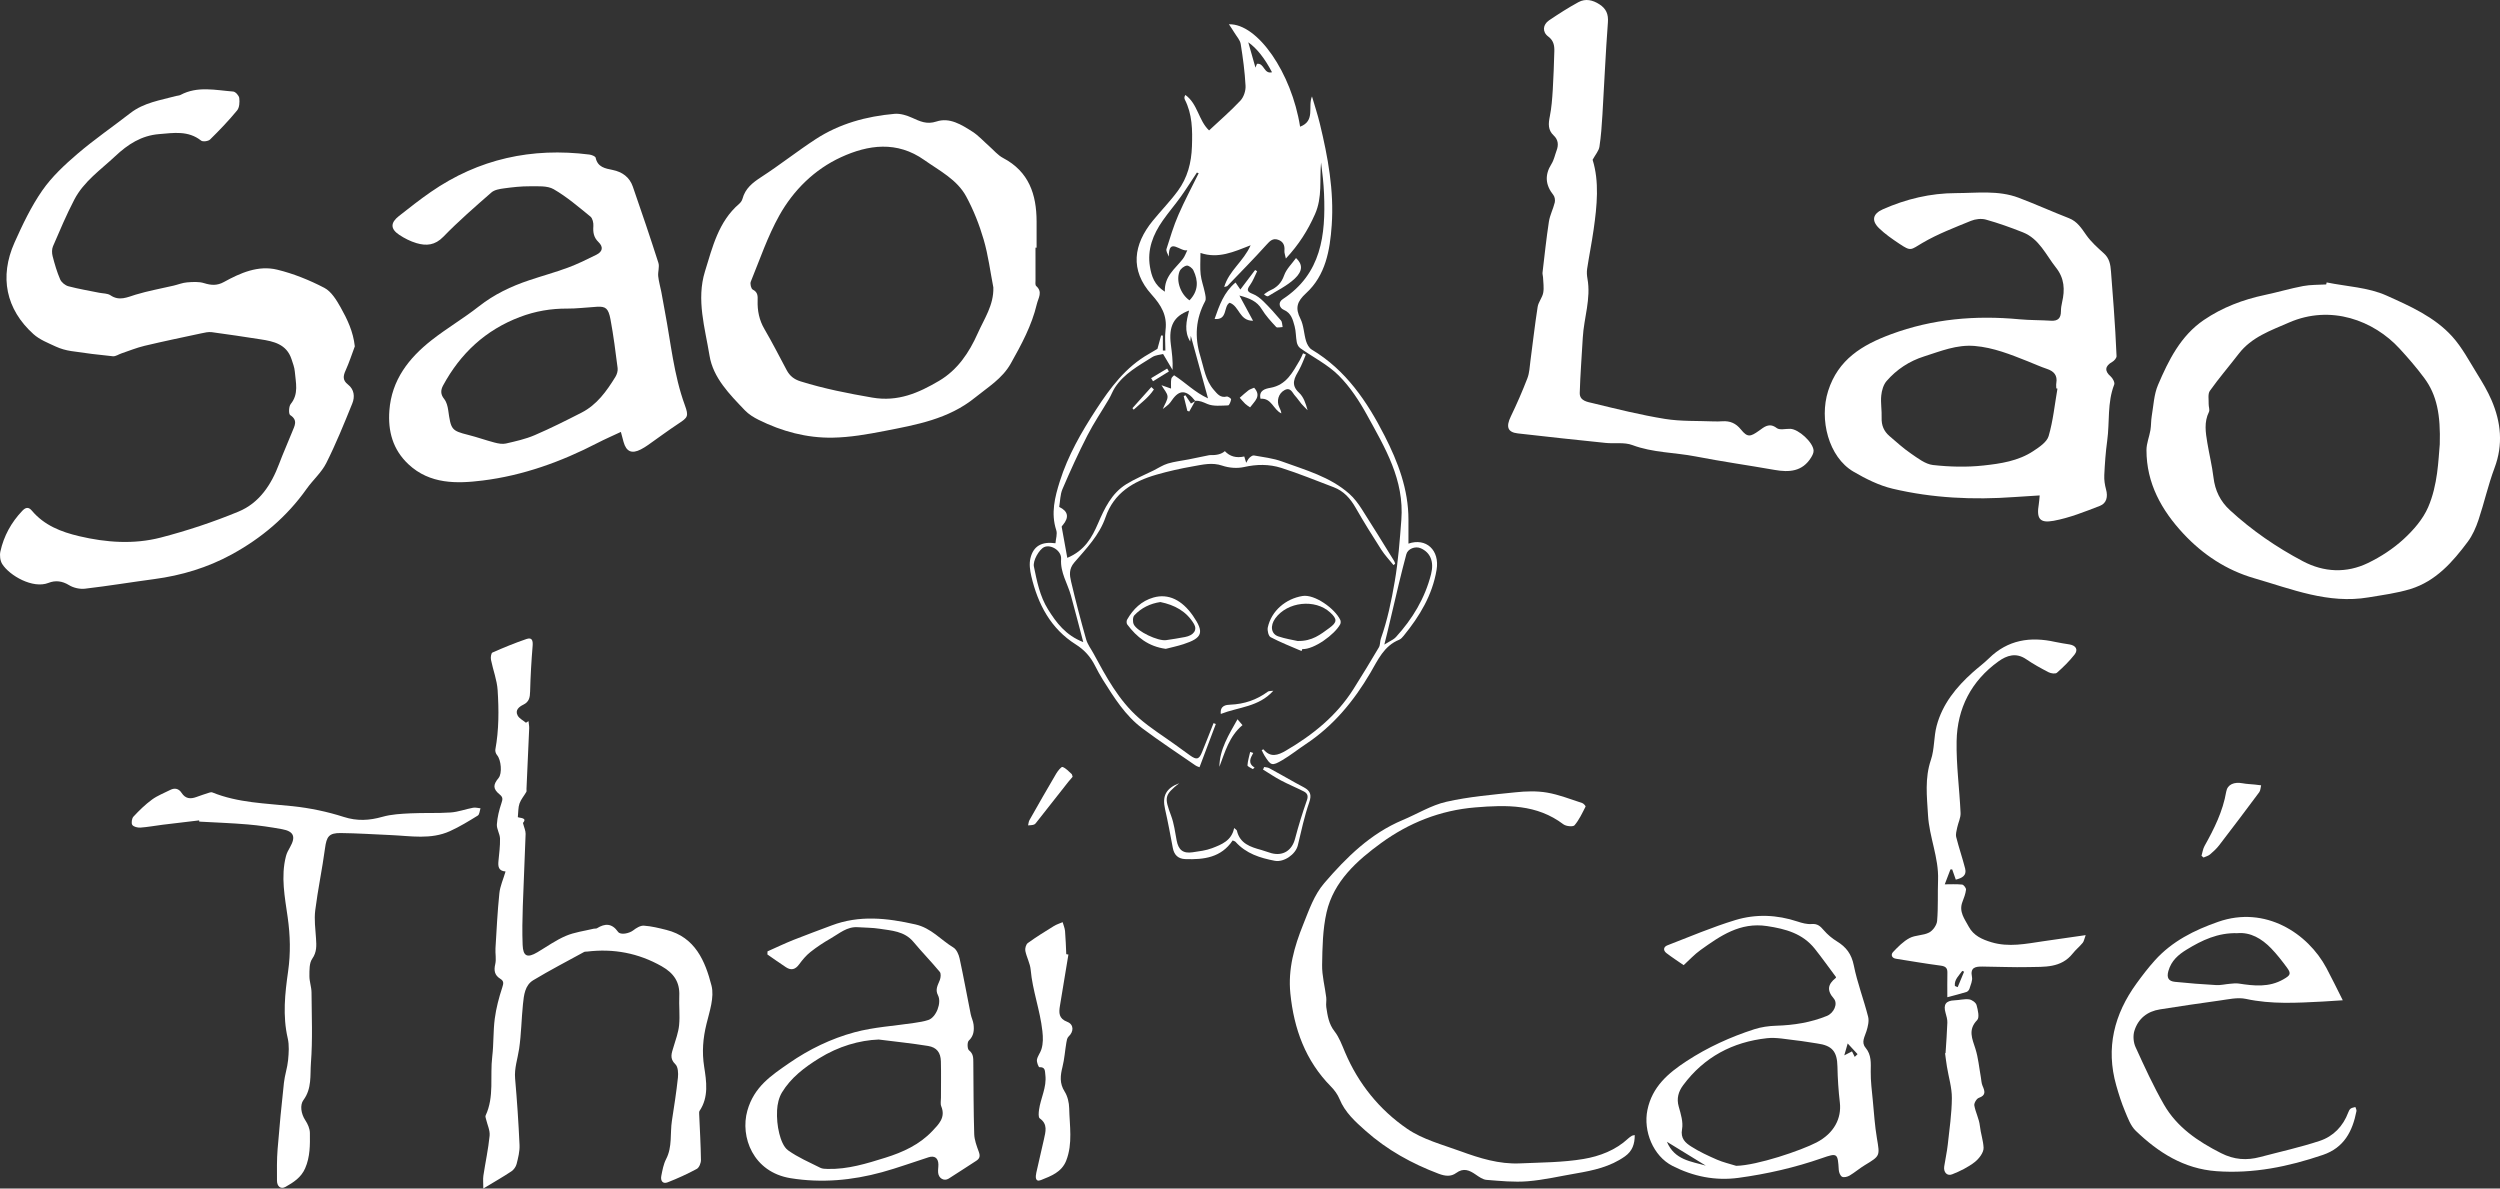
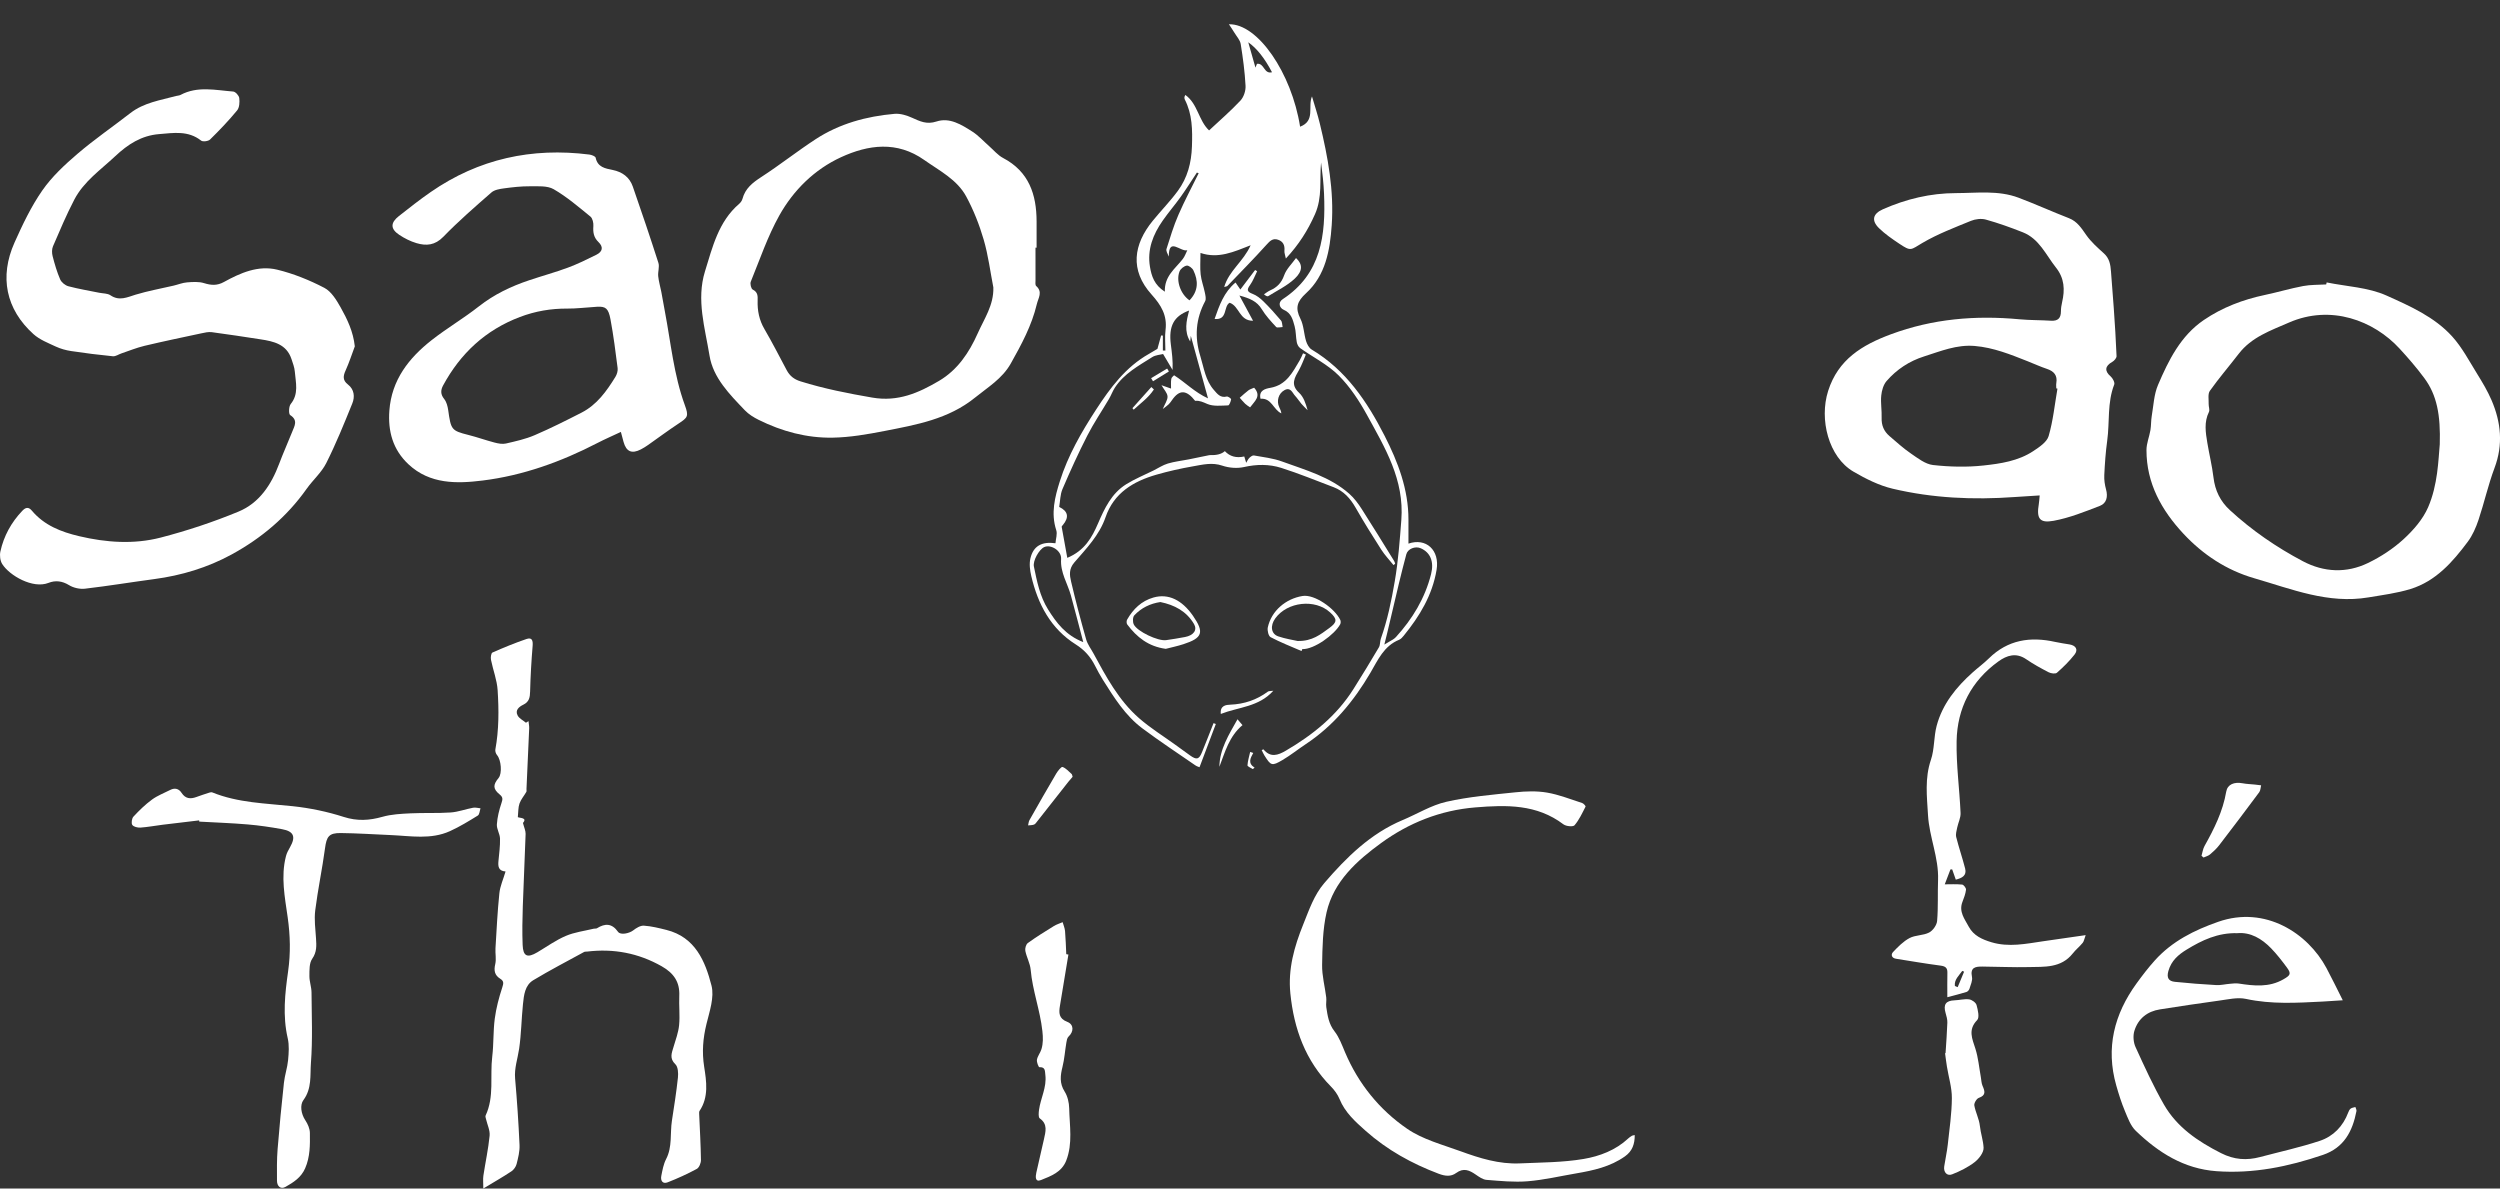
<svg xmlns="http://www.w3.org/2000/svg" id="Layer_2" viewBox="0 0 1619.87 770.09">
  <rect x="0" y="0" width="1619.87" height="770.09" fill="#333333" stroke="none" />
  <defs>
    <style>.cls-1{fill:#fff;}</style>
  </defs>
  <g id="Layer_1-2">
    <path class="cls-1" d="M229.9,224.42c-1.95,5.21-3.66,10.53-5.95,15.58-1.65,3.63-2.03,6.4,1.5,9.14,4.14,3.21,4.55,7.99,2.82,12.27-5.27,13.03-10.57,26.11-16.87,38.65-3.07,6.11-8.64,10.92-12.67,16.61-12.83,18.15-29.32,32.06-48.73,42.64-15.62,8.51-32.37,13.54-49.99,15.9-14.99,2-29.91,4.48-44.93,6.23-3.37.39-7.49-.54-10.36-2.31-4.47-2.75-8.9-3.19-13.3-1.45-10.13,4.02-25.29-4.76-29.98-12.22-1.35-2.15-1.75-5.58-1.19-8.12,2.22-10.07,7.06-18.87,14.22-26.38,2.21-2.31,4.05-2.61,6.19-.07,8.01,9.53,18.95,13.77,30.59,16.52,17.56,4.14,35.47,5.43,52.92.9,17.1-4.44,34.03-10.06,50.36-16.81,13.51-5.58,21.3-17.47,26.37-31.05,2.61-6.98,5.71-13.77,8.45-20.71,1.46-3.71,3.92-7.44-1.33-10.79-1.06-.68-.94-5.58.34-7.15,5.37-6.61,3.24-13.88,2.67-21-.22-2.75-1.28-5.47-2.16-8.13-3.22-9.68-11.54-11.5-20.11-12.81-10.5-1.61-21-3.24-31.53-4.63-2.19-.29-4.55.28-6.76.75-12.3,2.63-24.61,5.19-36.84,8.1-5.07,1.21-9.95,3.22-14.91,4.89-1.88.63-3.8,2.05-5.59,1.87-9.03-.88-18.04-2.02-27.02-3.37-3.39-.51-6.85-1.47-9.95-2.91-5.02-2.34-10.5-4.46-14.5-8.08C3.86,200.43-.54,179.39,9.43,157.11c5.19-11.61,10.75-23.3,17.97-33.69,6.18-8.89,14.43-16.59,22.73-23.69,10.96-9.38,22.92-17.59,34.33-26.45,8.76-6.8,19.41-8.32,29.63-11.08.96-.26,2.04-.25,2.89-.7,11.03-5.89,22.68-3.06,34.11-2.18,1.48.11,3.74,2.6,3.93,4.2.32,2.62.15,6.15-1.38,8.01-5.45,6.63-11.42,12.86-17.55,18.88-1.14,1.12-4.67,1.58-5.78.7-8.4-6.65-17.82-4.98-27.28-4.21-11.42.93-20.2,6.63-28.3,14.24-9.44,8.86-20.41,16.38-26.56,28.16-5.13,9.83-9.44,20.09-13.84,30.29-.8,1.84-.75,4.39-.24,6.39,1.32,5.11,2.8,10.25,4.9,15.07.84,1.93,3.27,3.89,5.35,4.44,6.57,1.75,13.32,2.85,19.99,4.21,2.44.49,5.33.34,7.23,1.63,5.78,3.93,10.82,1.26,16.39-.43,8.04-2.43,16.36-3.91,24.55-5.83,2.9-.68,5.75-1.87,8.68-2.1,3.68-.29,7.65-.57,11.07.5,4.58,1.43,8.42,1.68,12.8-.73,10.75-5.92,22.25-11.01,34.62-7.99,10.52,2.57,20.86,6.75,30.48,11.76,4.55,2.37,7.91,7.96,10.61,12.76,4.27,7.61,8.11,15.61,9.13,25.15Z" />
    <path class="cls-1" d="M402.29,279.86c-5.47,2.58-10.46,4.73-15.27,7.22-23.47,12.14-48.22,21.05-74.34,24.28-16.59,2.06-34.13,2.49-48.03-10.54-10.13-9.49-13.36-21.41-12.36-34.84,1.47-19.77,12.57-33.95,27.36-45.57,9.88-7.76,20.82-14.17,30.69-21.94,9.85-7.75,20.8-12.94,32.5-16.87,8.33-2.8,16.84-5.12,25.08-8.17,6.33-2.35,12.44-5.35,18.5-8.37,4.08-2.03,4.65-5.03,1.37-8.21-3.13-3.03-3.62-6.33-3.32-10.38.15-2.04-.5-5-1.91-6.15-7.68-6.25-15.28-12.8-23.8-17.72-4.14-2.39-10.21-1.86-15.42-1.9-5.59-.04-11.22.59-16.78,1.35-2.81.38-6.16.92-8.15,2.66-10.63,9.29-21.33,18.58-31.15,28.7-5.43,5.59-11.07,6.01-17.46,4.11-3.91-1.17-7.72-3.1-11.13-5.37-5.74-3.82-5.75-7.79-.24-12.13,6.79-5.34,13.59-10.71,20.69-15.62,31.04-21.49,65.48-28.96,102.74-24.26,1.48.19,3.89,1.11,4.09,2.06,1.26,6.13,6.22,6.95,10.88,7.89,6.45,1.29,11.08,4.71,13.21,10.84,5.7,16.4,11.27,32.84,16.56,49.37.83,2.6-.41,5.79-.12,8.64.35,3.44,1.36,6.8,2.02,10.21.8,4.2,1.5,8.42,2.3,12.63,3.88,20.34,5.76,41.09,12.94,60.75,2.63,7.22,1.93,7.97-4.26,12.04-6.65,4.38-13.03,9.17-19.55,13.74-1.49,1.05-3.05,2.02-4.67,2.86-5.91,3.06-9.48,1.5-11.24-4.85-.48-1.75-.94-3.5-1.73-6.48ZM387.16,198.74c-7.95.52-13.76,1.25-19.57,1.21-10.61-.08-20.78,1.68-30.71,5.44-22.29,8.45-38.54,23.6-49.78,44.38-1.6,2.97-1.74,5.72.69,8.73,1.53,1.9,2.26,4.73,2.62,7.24,1.78,12.62,2.03,13.3,13.03,16.07,5.74,1.44,11.32,3.47,17.05,4.96,2.35.61,5.04,1.13,7.32.61,6.29-1.45,12.71-2.87,18.61-5.4,10.33-4.43,20.4-9.5,30.41-14.62,9.98-5.11,16.25-13.96,21.94-23.2.98-1.6,1.65-3.84,1.42-5.66-1.33-10.54-2.68-21.1-4.62-31.55-1.36-7.33-3.25-8.37-8.41-8.22Z" />
    <path class="cls-1" d="M1321.63,321.01c-5.9.38-11.15.67-16.4,1.05-26.55,1.92-52.98.73-78.88-5.4-8.86-2.1-17.45-6.41-25.39-11.05-16.13-9.42-22.32-33.81-16.41-52.34,6.48-20.35,21.97-29.73,40.66-36.67,27.09-10.06,54.81-12.39,83.28-9.72,6.78.63,13.64.5,20.45.93,4.51.29,6.42-1.67,6.44-6.07,0-1.98.31-3.99.76-5.92,1.88-8.06,1.55-15.48-3.97-22.43-6.55-8.25-10.81-18.65-21.48-22.87-7.84-3.1-15.81-5.97-23.93-8.23-2.96-.83-6.81-.37-9.71.82-10.64,4.37-21.52,8.49-31.39,14.28-7.76,4.55-7.24,5.72-15.08.48-4.54-3.03-9.11-6.19-13.01-9.96-5.17-5-4.1-9.41,2.45-12.31,15.08-6.67,30.84-10.45,47.36-10.47,13.58-.02,27.4-1.97,40.56,2.99,10.97,4.14,21.68,9,32.61,13.25,5.48,2.13,8.15,6.55,11.31,11.03,3.12,4.42,7.33,8.14,11.39,11.81,3.58,3.24,4.25,7.29,4.56,11.68.55,7.9,1.26,15.79,1.8,23.69.71,10.38,1.41,20.77,1.81,31.16.05,1.25-1.52,3.06-2.81,3.77-4.75,2.63-5.07,5.92-1.07,9.33,1.38,1.18,2.89,4.02,2.37,5.33-4.61,11.8-2.87,24.32-4.55,36.43-1.02,7.37-1.53,14.83-1.89,22.27-.15,3.08.33,6.3,1.15,9.29,1.29,4.68.35,8.93-3.95,10.6-9.8,3.8-19.75,7.79-30.01,9.69-9.2,1.7-11.17-1.54-9.61-10.84.27-1.58.33-3.2.57-5.61ZM1333.13,251.81c-.26-.05-.51-.1-.77-.15,0-1.16-.16-2.36.03-3.49.83-5-1.55-7.63-6.1-9.15-4.24-1.42-8.32-3.3-12.49-4.95-11.1-4.4-22.12-8.87-34.27-9.9-11.73-1-22.14,3.39-32.84,6.78-9.56,3.03-17.75,8.42-24.27,15.93-2.08,2.39-3.15,6.17-3.47,9.43-.47,4.72.43,9.56.25,14.34-.18,4.88,1.45,8.79,5.06,11.88,4.55,3.89,8.99,7.96,13.91,11.32,4.46,3.04,9.32,6.9,14.32,7.46,10.79,1.2,21.9,1.48,32.68.31,11.12-1.2,22.57-2.91,32.26-9.32,3.88-2.56,8.83-5.84,9.98-9.75,2.9-9.96,3.93-20.46,5.71-30.74Z" />
    <path class="cls-1" d="M1507.56,183c12.98,2.65,26.9,3.18,38.7,8.47,15.18,6.81,31.14,13.83,42.66,26.58,6.45,7.14,11.05,15.99,16.18,24.25,3.39,5.46,6.72,11.06,9.26,16.94,6.18,14.33,7.65,28.86,1.95,44-4.12,10.97-6.65,22.52-10.38,33.65-1.66,4.95-3.86,10-6.96,14.15-9.82,13.17-20.72,25.54-37.07,30.6-8.81,2.72-18.14,3.9-27.28,5.44-26.05,4.4-49.81-5.42-73.96-12.4-17.97-5.2-33.25-15.28-45.91-28.86-14.16-15.19-23.98-32.7-23.95-54.22,0-4.31,1.84-8.59,2.57-12.93.5-2.99.33-6.09.84-9.07,1.16-6.79,1.43-14.02,4.08-20.2,6.85-16.03,14.65-31.82,29.69-42.06,11.99-8.16,25.39-13.24,39.6-16.24,8.28-1.75,16.43-4.19,24.74-5.76,4.87-.92,9.95-.73,14.93-1.04.1-.43.19-.85.29-1.28ZM1580.84,288.07c.58-19.28-1.86-32.07-10.01-43.08-4.93-6.66-10.39-12.97-16-19.08-16.78-18.26-44.57-28.76-71.7-16.91-11.83,5.17-24.23,9.39-32.57,20.25-6.18,8.04-12.82,15.73-18.68,23.99-1.43,2.02-.69,5.63-.79,8.52-.06,1.74.85,3.81.18,5.17-3.24,6.57-2.16,13.25-1.05,19.94,1.24,7.52,3.1,14.95,4,22.5,1.02,8.48,4.39,15.44,10.66,21.2,14.28,13.13,30.16,24.04,47.25,33.07,13.69,7.23,28.27,7.89,42.21,1.15,8.26-3.99,16.27-9.23,23.02-15.41,6.36-5.82,12.54-12.9,15.92-20.68,6.33-14.59,6.63-30.71,7.54-40.63Z" />
    <path class="cls-1" d="M670.94,160.49c0,6.99-.02,13.97.02,20.96,0,1.31-.3,3.21.42,3.85,4.4,3.9,1.38,7.71.43,11.74-3.28,13.88-9.97,26.2-16.87,38.49-5.51,9.82-14.81,15.33-23.19,22.12-17.22,13.94-38,17.58-58.65,21.61-11.05,2.16-22.32,4.12-33.53,4.32-16.79.3-32.9-4.03-47.99-11.53-3.23-1.6-6.49-3.61-8.95-6.19-9.9-10.35-20.57-21.06-22.9-35.44-2.91-17.95-8.65-36.18-2.93-54.62,4.89-15.76,8.72-32.19,22.13-43.72.95-.82,1.83-2.04,2.15-3.24,1.8-6.76,6.58-10.5,12.24-14.17,11.97-7.76,23.19-16.66,35.14-24.46,15.46-10.09,32.9-14.85,51.13-16.45,3.72-.33,7.89.97,11.38,2.54,5.16,2.32,9.49,4.51,15.84,2.42,8.52-2.8,16.21,2.08,23.22,6.55,3.99,2.55,7.25,6.23,10.85,9.39,2.99,2.62,5.65,5.91,9.08,7.71,16.77,8.82,21.66,23.64,21.7,41.14.01,5.65,0,11.3,0,16.96-.24,0-.48,0-.72,0ZM643.66,186.36c-2.03-10.39-3.33-20.99-6.29-31.11-2.8-9.6-6.55-19.12-11.3-27.91-5.95-11.02-17.25-16.64-27.15-23.64-17.73-12.55-36.33-9.95-53.97-1.84-17.17,7.89-30.83,21.34-40.03,37.82-7.54,13.51-12.57,28.42-18.45,42.82-.57,1.39.2,4.6,1.27,5.13,3.32,1.66,3.26,4.22,3.17,7.1-.21,6.58,1.01,12.69,4.43,18.53,5.09,8.7,9.65,17.72,14.41,26.61,1.97,3.67,4.71,5.9,8.92,7.22,15.25,4.76,30.75,7.81,46.51,10.53,16.67,2.88,30.01-3.04,43.22-10.81,12.03-7.07,19.57-18.33,25.11-30.81,4.18-9.41,10.44-18.29,10.13-29.64Z" />
    <path class="cls-1" d="M774.52,259.88c-5.76-7.37-10.29-7.58-15.07-.7-.66.95-1.34,1.93-2.16,2.74-.92.91-2.02,1.64-3.87,3.1,1.37-3.37,3.21-5.82,3.08-8.15-.13-2.27-2.29-4.42-3.93-7.28,2.4.84,4.3,1.51,6.2,2.18.03-2.11-.18-4.26.17-6.32.17-.99,1.39-1.8,1.8-2.3,7.31,4.65,13.45,11.11,21.99,14.97-4.17-15.14-7.98-29-11.8-42.87l.92-.3c-.22,2.12-.44,4.24-.65,6.36-4.06-6.56-2.49-13.3-.74-20.1-9.92,3.62-13.35,10.12-11.8,22.08.68,5.28,1.39,10.56,1.1,16.42-1.81-3.05-3.62-6.09-6.14-10.33-1.77.48-4.83.61-7.07,2.03-8.82,5.59-18.19,10.63-24.14,19.72-1.51,2.31-2.44,4.99-3.85,7.37-4.68,7.96-9.9,15.63-14.09,23.83-5.78,11.3-11.04,22.89-16.04,34.57-1.52,3.54-1.47,7.76-2.12,11.56,5.83,2.79,6.53,6.75,2.37,11.72-.31.37-.82.86-.76,1.21,1.13,6.5,2.33,12.98,3.63,20.07,11.3-4.71,16.01-13.26,19.89-22.24,4.26-9.87,8.79-19.53,18.25-25.43,5.58-3.48,11.78-5.98,17.71-8.93,3.1-1.54,6.06-3.54,9.33-4.52,4.32-1.3,8.89-1.77,13.34-2.65,4.46-.88,8.9-1.83,13.36-2.74.31-.06.64-.09.96-.08q6.13.24,9.26-2.56,4.8,5.2,12.57,3.46c.42,1.37.83,2.73,1.25,4.1.65-1.05,1.13-2.27,1.98-3.11.8-.79,2.11-1.81,3-1.65,6.1,1.09,12.4,1.78,18.17,3.89,15.21,5.56,31.15,9.88,43.67,20.96,3.15,2.79,5.78,6.34,8.07,9.91,7.15,11.13,14.03,22.43,21,33.67.32.51.43,1.16.63,1.74-.35.29-.71.58-1.06.87-2.67-3.32-5.65-6.45-7.94-10.01-5.74-8.94-11.36-17.97-16.63-27.19-3.43-5.99-7.7-10.79-14.22-13.26-11.29-4.28-22.49-8.88-33.99-12.53-7.79-2.47-15.89-2.39-24.13-.53-4.43,1-9.71.56-14.04-.91-6.62-2.25-12.79-.64-19.02.45-7.96,1.39-15.9,3.17-23.67,5.41-14.94,4.31-27.55,11.82-32.94,27.53-4.02,11.72-12.5,20.34-20.24,29.34-3.66,4.26-3.05,8.28-2.09,12.4,2.94,12.57,6.25,25.07,9.76,37.49.91,3.2,3.11,6.04,4.73,9.04,8.23,15.19,16.41,30.53,29.65,42.06,7.34,6.39,15.72,11.57,23.62,17.3,3.09,2.24,6.17,4.51,9.29,6.72,4.31,3.07,5.83,2.68,7.79-2.11,2.55-6.24,4.98-12.53,7.46-18.79.49.19.99.37,1.48.56-3.45,9.15-6.91,18.31-10.57,28.01-.32-.14-1.67-.5-2.75-1.25-11.47-7.91-23.12-15.6-34.28-23.93-11.11-8.29-18.35-19.99-25.62-31.52-1.85-2.94-3.5-6.01-5.07-9.11-2.9-5.74-6.8-10.18-12.45-13.74-16.26-10.23-24.55-26.08-28.82-44.25-.88-3.74-1.44-7.98-.57-11.61,1.9-7.88,7.25-10.95,16.22-9.72.22-2.88,1.33-6,.51-8.48-3.59-10.97-.89-21.46,2.33-31.68,5.27-16.69,13.98-31.84,23.48-46.43,9.16-14.06,19.13-27.57,34.23-36.09,1.83-1.03,3.62-2.14,5.53-3.28.74-2.71,1.56-5.69,2.38-8.66.38.02.75.05,1.13.07v9.66c.55.01,1.09.03,1.64.04,0-4.44-.45-8.94.09-13.31,1.18-9.45-2.8-16.06-9.04-23-14.29-15.87-11.67-32.48.7-47.7,5.35-6.58,11.33-12.66,16.33-19.48,6.22-8.47,8.77-18.11,9.13-28.85.35-10.61.28-20.77-4.67-30.4-.21-.42-.22-.97-.21-1.46,0-.3.24-.59.6-1.43,8.09,5.79,8.48,16.48,15.37,22.99,6.78-6.34,13.92-12.49,20.32-19.32,2.14-2.28,3.49-6.37,3.32-9.54-.48-9.08-1.69-18.14-3.14-27.12-.42-2.58-2.6-4.89-4.05-7.29-1.07-1.78-2.26-3.48-3.59-5.51,18.63-.54,40.63,31.53,46.12,66.37,10.06-3.83,4.86-12.92,7.7-19.63,1.72,5.91,3.68,11.77,5.12,17.75,5.23,21.58,9.23,43.38,7.67,65.69-1.14,16.23-3.92,32.48-16.64,44.1-5.87,5.37-7.15,9.55-3.63,16.55,2.17,4.31,2.21,9.66,3.64,14.4.62,2.05,1.92,4.5,3.64,5.53,22.19,13.25,35.94,33.71,47.27,55.91,8.66,16.97,15.46,34.76,15.44,54.33,0,5.26,0,10.51,0,15.51,11.39-3.94,20.37,4.16,18.22,17.03-2.75,16.42-10.99,30-21.26,42.61-.83,1.02-1.8,2.17-2.96,2.64-9.91,4.01-13.74,13.04-18.68,21.46-10.69,18.22-23.93,34.31-41.79,46.14-5.11,3.39-9.91,7.27-15.19,10.37-6.87,4.03-7.48,3.68-11.7-3.03-.67-1.07-1.15-2.26-1.74-3.44.65-.25,1.11-.52,1.17-.45,4.53,5.49,9.34,3.84,14.46.84,17.44-10.2,32.87-22.58,43.79-39.87,5.65-8.95,11.16-17.99,16.53-27.11.93-1.58.64-3.83,1.28-5.64,4.27-12.05,6.82-24.43,8.98-37.04,2.27-13.25,3.25-26.44,4.27-39.81,2-26.13-10.57-46.76-22.15-67.88-5.06-9.22-11.05-18.39-18.43-25.76-7.13-7.11-16.64-11.82-24.99-17.75-1.1-.78-1.92-2.45-2.18-3.84-.65-3.42-.48-7.03-1.4-10.35-1.17-4.19-2.1-8.53-7.13-10.66-2.61-1.11-3.9-4.67-.57-6.85,25.1-16.45,27.87-41.59,26.77-68.23-.28-6.78-1.04-13.54-1.93-20.33-1.09,11.17,1,22.36-3.92,33.47-4.65,10.49-10.44,19.71-18.89,28.76-.42-2.17-1.06-3.67-.93-5.1.33-3.46-.82-5.95-4.12-7.08-3.35-1.15-5.22.7-7.47,3.21-8.21,9.13-16.86,17.87-25.36,26.73-.28.29-.85.3-2.07.69,3.04-10.58,12.4-16.42,17.13-27.05-10.96,4.28-20.93,8.89-32.5,4.97,0,5.19-.37,9.59.11,13.9.43,3.92,1.89,7.71,2.68,11.6.38,1.88,1.02,4.28.23,5.75-6.12,11.48-6.96,23.15-3.13,35.59,2.34,7.61,3.28,15.69,8.81,21.96,2.15,2.44,4.14,5.3,8.3,4.24.8-.2,2.92,1.31,2.85,1.8-.21,1.44-1.19,3.92-1.92,3.94-4.54.13-9.54.76-13.48-.92-2.7-1.15-4.98-2.32-7.9-2.03l.09.09ZM701.9,416.05c-2.84-10.76-5.34-20.48-7.99-30.15-2.16-7.88-6.98-14.89-6.37-23.71.37-5.32-6.54-9.63-10.88-7.73-3.35,1.47-7.52,8.87-6.75,12.6,1.96,9.57,3.84,19.21,9.1,27.69,5.43,8.74,11.5,16.88,22.9,21.31ZM896.97,417.65c2.81-1.64,4.24-2.43,5.62-3.31.69-.44,1.36-.97,1.92-1.58,10.75-11.81,18.81-25.16,22.74-40.73,2.07-8.2-.49-14.06-6.67-16.78-3.59-1.58-8.42.35-9.36,3.9-1.68,6.3-3.29,12.61-4.81,18.95-2.59,10.76-5.08,21.53-7.63,32.3-.48,2.02-1,4.04-1.8,7.25ZM776.66,112.24c-.38-.14-.76-.28-1.14-.42-3.47,5.22-6.79,10.55-10.43,15.65-3.76,5.27-8.02,10.18-11.72,15.49-6.25,8.95-10.14,18.72-8.26,29.9,1.01,6.01,2.78,11.77,9.64,16.14-.38-10.14,6.81-14.93,11.66-21.22,1.27-1.64,1.95-3.74,2.9-5.63-4.52,1.19-12.13-8.77-11.98,4.11-.92-2.03-1.9-3.72-1.5-4.97,2.35-7.41,4.6-14.9,7.69-22.01,3.99-9.18,8.73-18.04,13.15-27.03ZM770.73,194.61c5.8-6.04,5.81-12.66,2.52-19.45-.71-1.46-3.04-3.26-4.32-3.05-1.74.28-3.96,2.04-4.63,3.71-2.46,6.07.66,14.83,6.44,18.79ZM813.47,43.82c.16-.4.65-1.65.98-2.47,4.83-.65,4.36,6.83,9.75,5.47q-7.1-13.59-15.39-19.42c1.51,5.3,3.19,11.24,4.66,16.42Z" />
-     <path class="cls-1" d="M1031.93,103.55c4.4,14.1,2.88,29.69.65,45.25-1.21,8.49-2.91,16.92-4.2,25.4-.31,2.06-.17,4.27.2,6.33,2.39,13.03-2.31,25.48-3.02,38.25-.66,11.93-1.63,23.85-1.97,35.79-.15,5.28,5.13,5.86,8.62,6.71,15.44,3.75,30.9,7.62,46.57,10.15,10.41,1.68,21.17,1.19,31.78,1.63,1.82.08,3.65,0,5.47-.1,4.93-.28,8.65,1.21,12,5.34,4.27,5.27,6.11,4.74,11.68.8,3.29-2.33,6.59-5.51,11.52-1.73,1.92,1.48,5.8.39,8.79.49,5.36.17,14.79,8.77,15.09,14.08.08,1.48-.79,3.17-1.62,4.52-5.65,9.15-14.19,9.69-23.65,8.02-17.03-3-34.17-5.42-51.14-8.72-13.64-2.65-27.73-2.38-41.07-7.39-5.19-1.95-11.49-.79-17.25-1.38-19-1.96-38-3.98-56.98-6.17-6.62-.76-7.69-4.35-4.49-10.96,3.92-8.11,7.53-16.4,10.77-24.81,1.34-3.47,1.45-7.44,1.95-11.2,1.56-11.67,2.86-23.39,4.68-35.02.49-3.15,3.03-5.97,3.61-9.13.6-3.25,0-6.73-.13-10.11-.04-.97-.44-1.97-.33-2.91,1.31-11.04,2.46-22.1,4.14-33.08.65-4.2,2.75-8.16,3.78-12.34.37-1.49.06-3.7-.85-4.85-5.2-6.51-5.78-12.99-1.27-20.16,1.64-2.61,2.25-5.86,3.35-8.81,1.34-3.6,1.01-6.93-1.88-9.63-3.83-3.58-3.49-7.67-2.54-12.38,1.14-5.66,1.56-11.51,1.92-17.29.52-8.31.75-16.63,1.01-24.95.12-3.73-.49-6.96-3.99-9.56-3.91-2.91-3.54-7.67.59-10.46,6.17-4.16,12.46-8.2,18.99-11.76,4.59-2.51,9.31-1.42,13.66,1.41,4.31,2.8,5.87,6.29,5.46,11.72-1.51,19.88-2.33,39.81-3.54,59.71-.42,6.97-.89,13.96-1.95,20.85-.41,2.62-2.54,4.98-4.44,8.46Z" />
    <path class="cls-1" d="M313.16,770.09c0-3.64-.29-6.04.05-8.34,1.3-8.64,3.19-17.2,4.04-25.88.34-3.45-1.49-7.11-2.31-10.67-.18-.79-.58-1.77-.29-2.39,5.74-12.26,2.75-25.5,4.3-38.22.99-8.14.56-16.47,1.64-24.59.9-6.8,2.68-13.55,4.82-20.08.88-2.68,1.21-4.21-1.26-5.74-3.64-2.25-4.25-5.27-3.26-9.44.78-3.27-.05-6.88.16-10.33.72-11.89,1.29-23.8,2.52-35.65.48-4.63,2.54-9.1,4.01-14.09-4.72-.36-4.92-3.36-4.6-6.78.45-4.83,1.13-9.68,1.01-14.51-.08-3.1-2.24-6.22-2.04-9.24.31-4.67,1.49-9.38,2.99-13.84.81-2.42,1.02-3.72-1.1-5.46-4.46-3.64-4.52-6.25-.79-10.74,2.43-2.93,1.7-11.71-1-14.86-.76-.88-1.28-2.49-1.08-3.61,2.34-12.74,2.3-25.61,1.48-38.4-.42-6.63-2.99-13.11-4.31-19.71-.3-1.51.07-4.32.94-4.71,7.23-3.2,14.57-6.21,22.05-8.77,3.65-1.25,4.27,1.04,3.99,4.48-.81,9.83-1.38,19.69-1.63,29.54-.1,3.81-.58,6.69-4.4,8.54-2.71,1.31-5.54,3.53-3.66,7.03,1.05,1.95,3.53,3.13,5.37,4.66.55-.35,1.09-.69,1.64-1.04.16,1.55.51,3.11.45,4.66-.54,13.09-1.16,26.18-1.75,39.26-.03.67.17,1.46-.12,1.97-1.44,2.52-3.47,4.81-4.41,7.49-.9,2.55-.72,5.48-1.08,8.84,1.27.66,6.38.25,3.31,3.75.75,2.96,1.79,5.05,1.73,7.11-.5,15.6-1.31,31.18-1.82,46.78-.27,8.38-.44,16.78-.11,25.15.29,7.44,3.05,8.62,9.55,4.76,6.1-3.62,11.96-7.84,18.43-10.61,5.69-2.43,12.08-3.2,18.17-4.68.64-.16,1.45.06,1.96-.25,5.26-3.27,9.72-3.34,13.7,2.29,1.63,2.31,7.36.99,9.85-.95,1.95-1.53,4.63-3.18,6.88-3.04,4.91.32,9.8,1.55,14.61,2.75,18.68,4.68,25.17,20.26,29.22,36.07,1.94,7.56-1.27,16.74-3.26,24.91-2.26,9.27-3.01,18.05-1.48,27.75,1.45,9.26,3.06,19.58-2.99,28.53-.33.48-.28,1.28-.26,1.92.42,9.96,1.02,19.91,1.16,29.87.03,1.98-1.16,4.96-2.7,5.8-6.08,3.29-12.42,6.17-18.86,8.69-3.29,1.29-4.73-1.11-4.14-4.12.73-3.72,1.42-7.63,3.13-10.94,4.12-7.96,2.48-16.61,3.76-24.89,1.43-9.28,2.9-18.57,3.89-27.9.3-2.86.1-6.95-1.64-8.62-4.02-3.83-2.37-7.3-1.21-11.25,1.39-4.68,3.16-9.37,3.62-14.16.6-6.25-.18-12.63.11-18.93.42-9.02-3.65-14.77-11.38-19.16-15.15-8.59-31.2-11.59-48.34-9.53-.66.08-1.42-.04-1.96.26-11.02,6.03-22.18,11.82-32.93,18.29-5.44,3.28-6.07,9.66-6.67,15.41-1,9.67-1.09,19.47-2.5,29.07-.95,6.41-3.19,12.52-2.6,19.26,1.26,14.33,2.22,28.7,2.87,43.08.18,4.06-.89,8.26-1.9,12.26-.45,1.78-1.83,3.75-3.37,4.76-5.46,3.63-11.16,6.88-18.16,11.11Z" />
-     <path class="cls-1" d="M497.3,616.44c5.65-2.51,11.23-5.19,16.97-7.48,8.12-3.25,16.35-6.2,24.53-9.31,18.04-6.84,35.95-4.84,54.31-.68,10.34,2.34,16.44,10.02,24.63,14.97,2.04,1.24,3.46,4.47,4.02,7.04,2.61,12.02,4.79,24.13,7.21,36.19.45,2.24,1.58,4.37,1.84,6.62.44,3.83.18,7.4-3.1,10.5-1.08,1.02-.97,5.37.13,6.24,2.93,2.3,2.79,5.02,2.82,7.99.14,15.43.11,30.86.58,46.28.12,3.86,1.6,7.77,2.96,11.47.98,2.66.74,4.36-1.67,5.89-5.98,3.8-11.84,7.78-17.85,11.53-2.94,1.84-6.43-.12-6.81-3.77-.19-1.8.2-3.65.16-5.48-.1-4.09-2.47-5.83-6.37-4.58-10.07,3.21-20,6.88-30.18,9.67-19.41,5.32-39.13,7.11-59.16,3.89-24.47-3.93-32.82-26.89-28.08-43.73,4.37-15.55,15.43-22.78,27.01-30.8,13.07-9.05,27.31-15.93,42.46-20.03,12.54-3.39,25.8-4.1,38.73-6.07,3.07-.47,6.21-.91,9.13-1.91,5.05-1.73,8.72-11.18,6.19-16-1.98-3.77-.05-6.61,1.2-9.86.6-1.57.87-4.2-.02-5.27-5.5-6.64-11.55-12.82-17.07-19.44-5.86-7.03-14.18-7.3-22.11-8.55-4.57-.72-9.26-.63-13.89-.97-7.05-.52-12.03,4.08-17.53,7.22-4.6,2.62-9.07,5.56-13.21,8.84-2.8,2.22-5.2,5.08-7.32,7.99-2.43,3.33-5.11,4.13-8.51,1.9-4.08-2.68-8.05-5.52-12.06-8.29.02-.67.05-1.35.07-2.02ZM569.36,673.56c-12.42.48-25.92,4.3-38.73,12.25-9.44,5.86-18.11,12.45-23.92,21.98-2.02,3.31-3.01,7.64-3.2,11.56-.25,5.04.2,10.3,1.44,15.18,1,3.92,2.72,8.7,5.72,10.85,6.38,4.56,13.77,7.73,20.84,11.28,1.4.7,3.22.71,4.86.75,13,.32,25.23-3.51,37.4-7.31,11.27-3.53,21.96-8.4,30.29-17.2,4.24-4.48,8.79-8.83,5.83-16.07-.65-1.58-.2-3.62-.2-5.44,0-7.89.16-15.78-.04-23.67-.14-5.69-2.67-9.09-8.31-10-10.6-1.72-21.31-2.81-31.98-4.16Z" />
    <path class="cls-1" d="M129.02,531.57c-7.91.94-15.82,1.85-23.72,2.83-4.77.59-9.52,1.51-14.3,1.84-1.79.12-4.47-.5-5.28-1.74-.77-1.18-.31-4.23.76-5.38,3.7-3.97,7.63-7.83,12-11.03,3.56-2.61,7.86-4.22,11.84-6.26,3-1.53,5.57-.81,7.34,1.91,2.46,3.8,5.67,4.11,9.53,2.7,2.8-1.03,5.64-1.96,8.47-2.87.6-.19,1.38-.35,1.91-.13,16.72,6.79,34.49,7.05,52.08,8.93,11.16,1.19,22.38,3.52,33.06,6.95,8.73,2.8,16.57,2.34,25.08-.07,5.81-1.65,12.08-1.95,18.18-2.25,8.67-.43,17.39.04,26.03-.56,4.88-.34,9.65-2.16,14.52-3.07,1.53-.29,3.21.22,4.83.37-.56,1.61-.63,3.99-1.75,4.69-5.86,3.63-11.79,7.26-18.05,10.1-12.39,5.63-25.51,3.1-38.42,2.55-10.79-.46-21.58-1.19-32.37-1.31-7.67-.08-9.16,2.35-10.16,9.82-1.8,13.45-4.65,26.77-6.34,40.23-.75,5.96.1,12.16.5,18.23.3,4.65.59,8.82-2.47,13.2-1.96,2.81-1.78,7.39-1.81,11.19-.03,3.53,1.34,7.07,1.37,10.62.12,15.26.77,30.59-.39,45.77-.6,7.9.72,16.44-4.86,23.97-2.33,3.15-1.63,8.82,1.27,13.16,1.57,2.35,2.89,5.39,2.92,8.13.1,7.74.18,15.47-3.08,22.93-2.62,6.01-7.61,9.12-12.7,12.01-3.16,1.8-5.52-.39-5.54-3.97-.04-6.81-.14-13.65.4-20.43,1.14-14.39,2.55-28.76,4.11-43.11.53-4.91,2.23-9.71,2.69-14.62.44-4.69.8-9.65-.24-14.15-3.37-14.55-1.79-29.06.25-43.4,1.68-11.83,1.39-23.17-.28-35.01-1.84-13.02-4.55-26.35-1.1-39.63.52-2.02,1.58-3.94,2.63-5.77,3.85-6.77,2.48-10.27-5.19-11.67-7.35-1.34-14.77-2.44-22.21-3.07-10.45-.89-20.94-1.24-31.41-1.83l-.08-.78Z" />
-     <path class="cls-1" d="M1189.64,633.09c-4.65-6.22-9.02-12.39-13.72-18.3-7.89-9.92-18.86-12.91-30.97-14.74-17.53-2.64-30.25,6.34-43.1,15.52-3.98,2.84-7.34,6.55-10.93,9.81-3.66-2.54-7.51-5.03-11.13-7.8-2.31-1.77-1.97-4.08.62-5.07,14.62-5.64,29.1-11.83,44.06-16.37,13.21-4.01,26.9-3.47,40.24.97,2.92.97,6.14,1.86,9.13,1.61,3.8-.32,5.63,1.41,7.84,3.99,2.42,2.82,5.41,5.33,8.58,7.27,5.98,3.66,9.43,8.21,10.89,15.5,2.25,11.27,6.46,22.13,9.29,33.3.73,2.86-.15,6.37-1.06,9.34-1.1,3.63-3.58,7.17-.6,10.75,3.9,4.68,3.42,9.95,3.35,15.48-.08,6.21.75,12.44,1.34,18.65.78,8.17,1.3,16.4,2.66,24.47,1.95,11.55,2.19,11.44-7.83,17.49-3.4,2.05-6.44,4.71-9.85,6.74-1.37.81-3.65,1.4-4.86.79-1.19-.6-2.06-2.82-2.16-4.39-.66-10.9-.82-11.19-10.86-7.69-17.59,6.13-35.64,10.26-54.06,12.77-15.11,2.06-29.48-.9-42.93-7.79-12.39-6.35-18.95-22.49-16.14-36.19,3.09-15.07,13.45-23.85,25.35-31.64,13.67-8.94,28.41-15.66,43.9-20.66,4.51-1.45,9.42-2.14,14.18-2.28,11.34-.34,22.32-2.06,32.87-6.35,4.42-1.8,7.4-7.89,4.4-11.33-4.69-5.38-3.66-9.27,1.3-13.26.21-.17.21-.6.2-.59ZM1124.98,755.4c13.56-.28,42.03-9.92,52.11-15.19,11.27-5.9,16.23-15.54,15.04-25.82-.9-7.71-1.41-15.49-1.56-23.26-.19-9.78-3.36-13.68-13.1-15.02-4.61-.64-9.2-1.53-13.83-2.02-6.24-.67-12.62-2.06-18.75-1.39-22.26,2.44-40.73,12.22-54.27,30.43-3.08,4.14-4.41,8.58-2.87,13.96,1.35,4.72,2.97,9.97,2.13,14.55-1.12,6.09,2.23,8.87,5.94,11.24,5.24,3.36,10.98,6.01,16.71,8.51,3.98,1.74,8.29,2.7,12.46,4.01ZM1080.07,739.81c5.02,11.93,15.76,12.68,25.22,15.47-8-4.91-16-9.82-25.22-15.47ZM1195,683.82c1.96-1.01,3.3-1.7,5-2.58.55,1.12,1.16,2.34,1.77,3.57.61-.59,1.23-1.18,1.84-1.77-1.99-2.16-3.98-4.31-6.4-6.94-.79,2.77-1.34,4.69-2.21,7.72Z" />
    <path class="cls-1" d="M1059.23,735.5c-.01,5.73-1.48,10.31-6.34,13.76-9.52,6.76-20.47,9.13-31.62,11.04-10.46,1.79-20.87,4.24-31.4,5.1-8.82.72-17.8-.2-26.68-.9-2.41-.19-4.85-1.96-6.99-3.43-4.1-2.83-7.88-4.55-12.68-1.03-3.36,2.47-7.1,2.08-11.28.51-17.43-6.57-33.42-15.42-47.37-27.82-6.71-5.96-13.37-11.91-16.91-20.58-1.22-2.98-3.29-5.82-5.57-8.13-16.53-16.75-23.98-37.35-26.3-60.29-1.6-15.81,2.52-30.34,8.37-44.83,3.79-9.4,7.01-19.03,13.67-26.77,14.36-16.7,29.91-32.04,50.74-40.78,9.46-3.96,18.49-9.61,28.32-11.84,14.66-3.32,29.81-4.57,44.82-6.14,6.73-.71,13.76-.94,20.38.19,7.75,1.33,15.22,4.32,22.76,6.75.94.3,2.4,1.98,2.23,2.31-2.16,4.19-4.15,8.59-7.16,12.12-.94,1.11-5.47.68-7.18-.61-17.34-13.1-36.79-12.64-57.16-10.97-22.82,1.87-43.21,10.15-60.99,23.09-15.51,11.29-30.72,24.77-35.33,44.89-2.52,11.02-2.7,22.69-2.89,34.09-.12,6.99,1.81,14.01,2.67,21.04.25,2.07-.27,4.24.03,6.29.83,5.52,1.58,10.89,5.34,15.69,3.06,3.91,4.84,8.91,6.82,13.58,8.65,20.42,22.31,37.25,40.26,49.57,10.12,6.95,22.86,10.26,34.66,14.57,12.34,4.5,24.96,8.44,38.34,7.84,13.77-.62,27.7-.57,41.22-2.85,10.45-1.76,20.83-5.66,29.02-13.32.72-.68,1.57-1.24,2.42-1.76.38-.23.92-.21,1.76-.39Z" />
    <path class="cls-1" d="M1517.97,648.13c-5.2.33-9.11.63-13.03.83-16.6.84-33.13,1.87-49.68-1.72-5.43-1.18-11.55.32-17.28,1.09-12.82,1.72-25.61,3.71-38.4,5.69-8.3,1.29-14.18,6.03-16.62,13.93-.98,3.16-.63,7.45.75,10.48,5.75,12.61,11.52,25.27,18.41,37.27,8.45,14.71,21.97,23.84,36.96,31.45,8.56,4.34,16.61,4.86,25.39,2.53,12.9-3.42,25.99-6.28,38.63-10.47,8.77-2.91,15.1-9.45,18.44-18.41.34-.91.84-1.95,1.58-2.49.82-.6,2.01-.7,3.04-1.02.25.88.86,1.84.7,2.64-2.55,13.05-7.98,23.72-21.78,28.4-22.37,7.6-45.03,12.27-68.88,10.54-21.2-1.54-37.68-12.09-52.32-26.15-3.39-3.25-5.19-8.38-7.09-12.91-2.23-5.34-3.99-10.91-5.57-16.49-6.92-24.3-1.35-46.2,13.22-66.21,3.71-5.1,7.56-10.14,11.78-14.82,11.17-12.4,25.51-19.58,41.08-25.02,30.5-10.66,58.05,7.42,70.1,29.93,3.5,6.53,6.7,13.22,10.58,20.9ZM1449.75,604.65c-12.75-.36-22.95,4.57-32.82,10.58-5.52,3.36-10.04,7.26-11.93,13.92-1.25,4.42.14,6.6,4.18,7.02,8.92.93,17.87,1.61,26.82,2.11,2.9.16,5.84-.59,8.78-.83,1.93-.16,3.92-.44,5.8-.16,9.9,1.51,19.62,2.62,28.97-2.76,4.31-2.48,5.25-3.52,2.39-7.42-3.24-4.41-6.61-8.78-10.42-12.7-6.1-6.27-13.32-10.49-21.76-9.77Z" />
    <path class="cls-1" d="M1267.25,569.96c-.77-2.19-1.55-4.41-2.33-6.63-.38,0-.76.01-1.14.02-1.15,3.02-2.3,6.04-3.68,9.65,3.42,0,7.38-.23,11.27.16.99.1,2.64,2.27,2.51,3.32-.33,2.7-1.34,5.36-2.34,7.94-2.43,6.33,1.44,11,4.08,15.97,3.14,5.88,8.75,8.33,14.73,10.13,11.21,3.38,22.33,1,33.45-.63,8.79-1.28,17.58-2.54,27.6-3.98-.93,2.52-1.11,4.03-1.94,5.02-2.01,2.42-4.51,4.43-6.45,6.89-7.55,9.54-18.36,8.56-28.63,8.8-9.95.24-19.92-.26-29.88-.34-4.36-.03-8.08.41-6.77,6.7.49,2.35-.86,5.14-1.62,7.66-.25.84-1.12,1.85-1.93,2.1-3.8,1.19-7.68,2.14-12.41,3.41,0-5.64-.09-10.8.03-15.95.08-3.22-1.44-4.14-4.48-4.54-9.65-1.28-19.25-2.91-28.86-4.45-2.84-.45-3.39-2.75-1.86-4.35,3.22-3.38,6.65-6.91,10.7-9.05,3.79-2,8.83-1.6,12.65-3.57,2.45-1.27,4.97-4.8,5.2-7.51.75-8.82.29-17.74.61-26.61.52-14.4-5.69-27.69-6.51-41.94-.7-12.1-2.19-23.88,1.88-35.85,2.37-6.96,1.81-14.87,3.72-22.05,3.74-14.09,12.64-25.02,23.32-34.59,3.46-3.1,7.24-5.87,10.55-9.12,12.24-12.03,26.81-14.23,42.89-10.65,3.07.68,6.2,1.11,9.31,1.63,4.17.7,5.79,3.39,3.25,6.61-3.36,4.27-7.3,8.15-11.39,11.74-.99.87-3.87.47-5.38-.31-4.99-2.57-9.94-5.31-14.56-8.47-6.52-4.46-12.53-2.48-17.95,1.42-17.59,12.66-26.72,30.36-27.11,51.7-.28,15.49,1.88,31.02,2.57,46.55.14,3.1-1.54,6.26-2.19,9.43-.42,2.03-1.1,4.29-.63,6.18,1.71,6.84,4.03,13.53,5.78,20.36,1.19,4.63-2.1,6.19-6.06,7.2ZM1272.63,629.59c-.39-.17-.79-.33-1.18-.5-2.14,3.04-5.31,5.67-4.79,9.8.6.25,1.2.5,1.81.74l4.17-10.05Z" />
    <path class="cls-1" d="M692.27,618.52c-1.82,11.06-3.61,22.12-5.48,33.16-.77,4.57-.82,8.3,4.71,10.41,4.39,1.68,4.36,6.33.86,9.56-.94.87-1.21,2.64-1.44,4.06-.87,5.16-1.21,10.45-2.47,15.51-1.4,5.62-2.04,10.67,1.37,16.04,1.93,3.04,2.88,7.16,2.96,10.82.24,11.32,2.39,22.8-1.91,33.9-2.92,7.52-9.86,10.03-16.33,12.62-3.96,1.58-3.58-2.28-3.08-4.65,1.54-7.29,3.42-14.5,4.97-21.79,1.02-4.8,2.65-9.72-2.73-13.52-.98-.69-.71-3.67-.46-5.52,1.03-7.6,5.11-14.65,4.09-22.66-.32-2.49.12-5.16-3.88-4.98-.5.02-1.84-3.31-1.56-4.87.43-2.37,2.21-4.45,2.92-6.81,1.15-3.83,1.06-7.5.6-11.74-1.47-13.49-6.39-26.22-7.58-39.7-.37-4.13-2.63-8.06-3.46-12.2-.32-1.58.4-4.24,1.6-5.11,5.43-3.94,11.16-7.48,16.88-11.01,1.75-1.08,3.79-1.69,5.69-2.52.54,1.93,1.39,3.84,1.56,5.8.43,4.97.55,9.96.79,14.94.46.08.93.16,1.39.24Z" />
    <path class="cls-1" d="M1260.62,682.37c.41-6.59.95-13.18,1.16-19.77.07-2.06-.56-4.2-1.14-6.23-1.6-5.52.15-8,5.79-8.21,3.17-.12,6.39-1.02,9.46-.62,1.8.23,4.35,2.06,4.8,3.66.88,3.15,2.02,8.09.43,9.73-6.15,6.32-3.21,12.12-1.14,18.68,1.85,5.87,2.38,12.15,3.49,18.25.35,1.9.35,3.96,1.1,5.68,1.5,3.45,2.43,6.14-2.41,7.83-1.44.5-3.17,3.4-2.91,4.89.77,4.47,3.11,8.71,3.59,13.17.52,4.88,2.22,9.61,2.42,14.27.13,3.08-3.01,7.16-5.81,9.32-4.33,3.34-9.45,5.88-14.58,7.89-3.32,1.3-5.67-1.41-5.13-5.09.7-4.76,1.8-9.47,2.32-14.25,1.09-10,2.57-20.02,2.64-30.04.05-6.76-2.08-13.53-3.18-20.3-.48-2.91-.83-5.85-1.23-8.78.12-.03.23-.06.35-.09Z" />
    <path class="cls-1" d="M1426.46,554.5c.64-2.13.91-4.46,1.97-6.35,6.23-11.13,11.87-22.41,14.05-35.2.81-4.74,5.16-6.45,10.66-5.42,2.56.48,5.2.55,7.8.82,1.39.15,2.77.33,4.15.49-.39,1.51-.37,3.32-1.23,4.48-8.56,11.53-17.22,22.99-25.97,34.38-1.7,2.21-3.8,4.15-5.94,5.95-1.14.96-2.77,1.34-4.18,1.98l-1.31-1.13Z" />
-     <path class="cls-1" d="M764.12,507.43c-9.66,7.74-9.78,9.11-5.29,21.16,1.89,5.06,2.56,10.59,3.57,15.95,1.16,6.19,4.16,8.63,10.37,7.69,4.24-.64,8.63-1.13,12.58-2.65,6.21-2.38,12.7-4.88,14.31-13.07.92.85,1.67,1.21,1.79,1.72,1.94,8.39,8.74,10.56,15.78,12.49,2.24.61,4.4,1.53,6.64,2.12,7.54,1.97,13.28-1.85,15.25-9.33,2.22-8.44,4.8-16.81,7.7-25.04,1.06-2.99.14-4.56-2.08-5.69-4.87-2.49-9.96-4.56-14.79-7.12-3.98-2.11-7.73-4.66-11.58-7.02l.74-1.66c1.09.23,2.3.22,3.24.73,5.78,3.14,11.5,6.41,17.24,9.61,1.74.97,3.51,1.89,5.27,2.84,4.09,2.2,5.18,4.76,3.46,9.72-3.14,9.05-5.16,18.5-7.39,27.85-1.39,5.84-9,11.14-14.91,10.02-9.57-1.82-18.63-4.67-25.43-12.26-.39-.44-1.13-.57-1.88-.93-7.46,11.18-18.75,12.5-30.66,12.09-4.61-.16-7.26-2.61-8.12-7.22-1.58-8.44-3.14-16.89-5.05-25.26-1.92-8.42.61-13.43,9.23-16.71Z" />
    <path class="cls-1" d="M843.33,421.84c-6.72-2.92-13.58-5.57-20.04-8.98-1.39-.73-2.25-4.37-1.82-6.34,2.35-10.78,11.67-18.59,22.51-20.35,7.79-1.27,20.91,8.1,24.45,15.5.37.78.35,2.08-.05,2.83-3.58,6.67-17.02,16.42-24.54,16.08-.17.42-.34.84-.51,1.25ZM840.76,415.32c9.53.24,14.95-4.32,20.56-8.39,5.18-3.76,5.25-5.79.52-10.12-9.73-8.91-27.67-6.96-35.52,3.86-3.43,4.73-2.79,10.03,1.89,11.65,4.66,1.6,9.62,2.33,12.55,3Z" />
    <path class="cls-1" d="M803.06,191.46c3.25,6.02,5.87,10.86,8.85,16.37-8.99.1-8.81-9.51-15.17-11.66-4.14,2.26-1.09,11.38-9.75,10.49,3.11-8.91,6.07-17.34,13.57-23.61,1.05,1.53,1.82,2.65,3.12,4.54,3.41-4.51,6.49-8.58,9.56-12.64.44.26.88.53,1.32.79-1.5,3-2.65,6.24-4.58,8.92-2.15,2.99-2.13,4.33,1.6,5.73,2.61.98,5.04,2.9,7.06,4.89,3.99,3.92,7.75,8.1,11.36,12.37.85,1,.74,2.82,1.08,4.26-1.44.02-3.55.65-4.21-.05-3.36-3.64-6.79-7.36-9.34-11.56-3.08-5.08-7.7-6.99-14.47-8.82Z" />
    <path class="cls-1" d="M755.39,420.42c-11.26-1.5-18.83-7.58-24.99-15.79-.53-.7-.55-2.34-.09-3.14,3.9-6.86,9.35-12.14,17.07-14.33,9.61-2.73,18.45,1.54,25.59,11.82,7.45,10.73,6.27,14.4-6.16,18.42-3.91,1.27-7.96,2.11-11.42,3.01ZM751.87,390.09c-6.64.98-12.38,3.8-16.88,8.6-1.07,1.14-1.14,4.25-.39,5.85,2.17,4.62,15.76,10.99,20.96,10.24,4.09-.58,8.18-1.26,12.24-2.02,5.64-1.06,8.14-4.57,5.84-8.46-4.88-8.24-12.57-12.32-21.77-14.21Z" />
    <path class="cls-1" d="M694.99,503.34c-.81.95-1.79,2.01-2.69,3.15-6.75,8.56-13.47,17.14-20.22,25.69-.61.77-1.23,1.77-2.06,2.09-1.19.46-2.58.39-3.88.54.29-1.16.35-2.45.92-3.45,5.7-10.07,11.43-20.13,17.31-30.1,1.03-1.75,3.32-4.58,4.1-4.31,2.23.79,4,2.9,5.89,4.56.32.28.34.91.65,1.83Z" />
    <path class="cls-1" d="M846.15,229.71c-1.44,3.31-2.63,6.78-4.39,9.91-2.85,5.05-5.85,9.52,0,14.9,2.89,2.65,4.29,6.91,5.5,11.28-1.35-1.38-2.77-2.69-4.02-4.15-1.41-1.64-2.54-3.52-4.01-5.09-1.87-1.99-2.91-5.95-6.94-3.77-3.94,2.13-5.33,7.09-3.37,11.13.59,1.22,1.16,2.45,1.32,3.93-5.22-2.38-6.28-10.09-13.5-9.48-1.29-5.53,3.3-6.53,6.36-7.07,10.46-1.84,14.44-10.08,19.05-17.85.85-1.44,1.44-3.03,2.15-4.54.61.27,1.23.54,1.84.81Z" />
    <path class="cls-1" d="M839.75,167.18c4.26,3.98,4.59,8.23-.8,13.33-4.93,4.66-11.38,7.72-17.22,11.38-.52.32-1.52-.12-2.74-1.2,1.34-.86,2.59-1.91,4.03-2.55,4.44-1.97,7.31-4.82,9.04-9.74,1.44-4.11,5.02-7.46,7.7-11.22Z" />
    <path class="cls-1" d="M791.01,462.61c-.6-5.56,3.52-5.91,6.09-6.01,9.09-.36,17.14-3.09,24.41-8.46.63-.47,1.74-.3,3.54-.56-9.48,10.56-22.46,10.47-34.04,15.02Z" />
    <path class="cls-1" d="M812.62,251.22c4.92,5.51.32,8.68-2.63,12.73-1.13-.8-2.23-1.41-3.1-2.25-1.29-1.23-2.41-2.63-3.61-3.96,1.86-1.61,3.65-3.32,5.62-4.8,1.01-.76,2.34-1.11,3.72-1.73Z" />
    <path class="cls-1" d="M790.1,496.87c.14-11.37,6.01-20.6,11.73-30.82.91,1.07,1.82,2.14,3.24,3.8-8.62,7.22-11.27,17.32-14.97,27.01Z" />
    <path class="cls-1" d="M733.75,264.47c4.08-4.56,8.17-9.12,12.25-13.68l1.66,1.55c-3.41,5.27-8.57,8.9-13.1,13.12-.27-.33-.54-.66-.8-.99Z" />
-     <path class="cls-1" d="M774.42,259.79c-1.28,2.28-2.56,4.55-3.84,6.83-.41-.13-.83-.26-1.24-.39-.79-3.18-1.58-6.35-2.36-9.53.37-.21.74-.41,1.11-.62,1.11,1.66,2.21,3.32,3.58,5.39.71-.4,1.78-.99,2.84-1.58,0,0-.09-.09-.09-.09Z" />
    <path class="cls-1" d="M757.4,240.67c-3.44,2.12-6.87,4.25-10.31,6.37-.41-.67-.82-1.34-1.23-2.01,3.47-2.08,6.93-4.16,10.39-6.23l1.15,1.88Z" />
    <path class="cls-1" d="M812.02,487.89c-1.75,3.27-3.74,6.56.89,9.51-.39.31-.78.62-1.18.94-1.2-.82-3.47-1.7-3.43-2.44.19-2.92,1.1-5.8,1.74-8.69.66.23,1.31.45,1.97.68Z" />
  </g>
</svg>